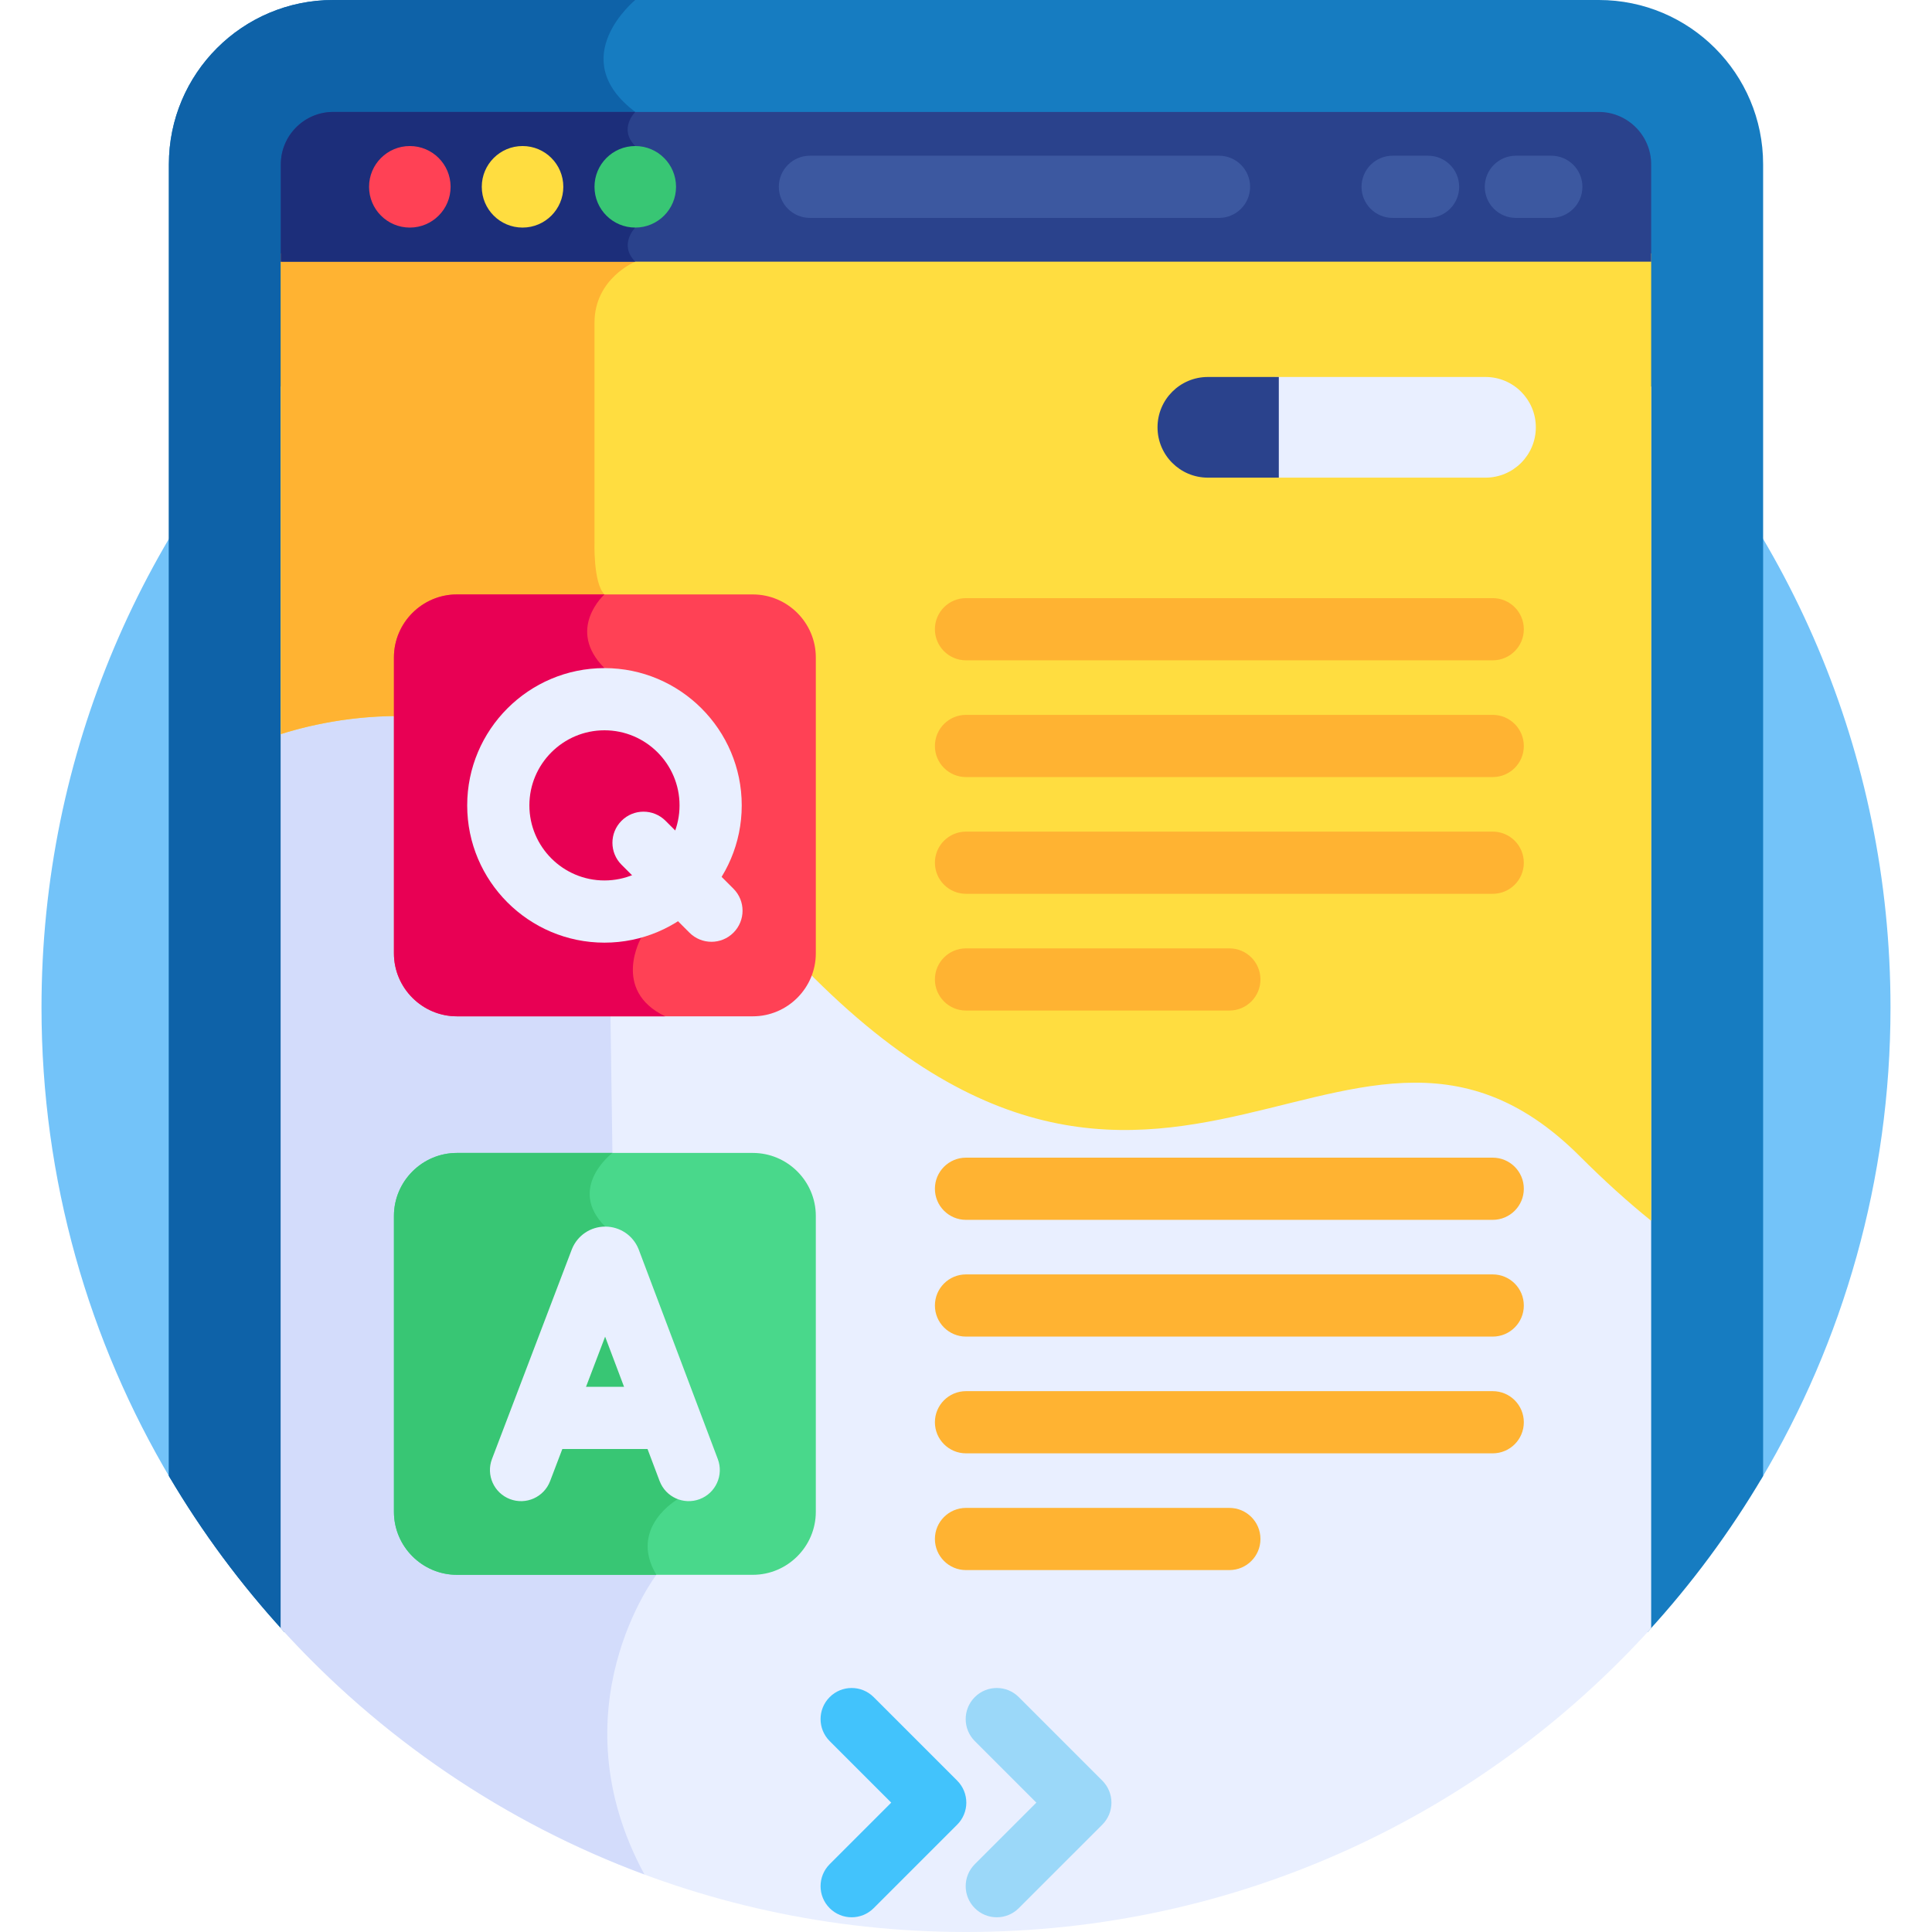
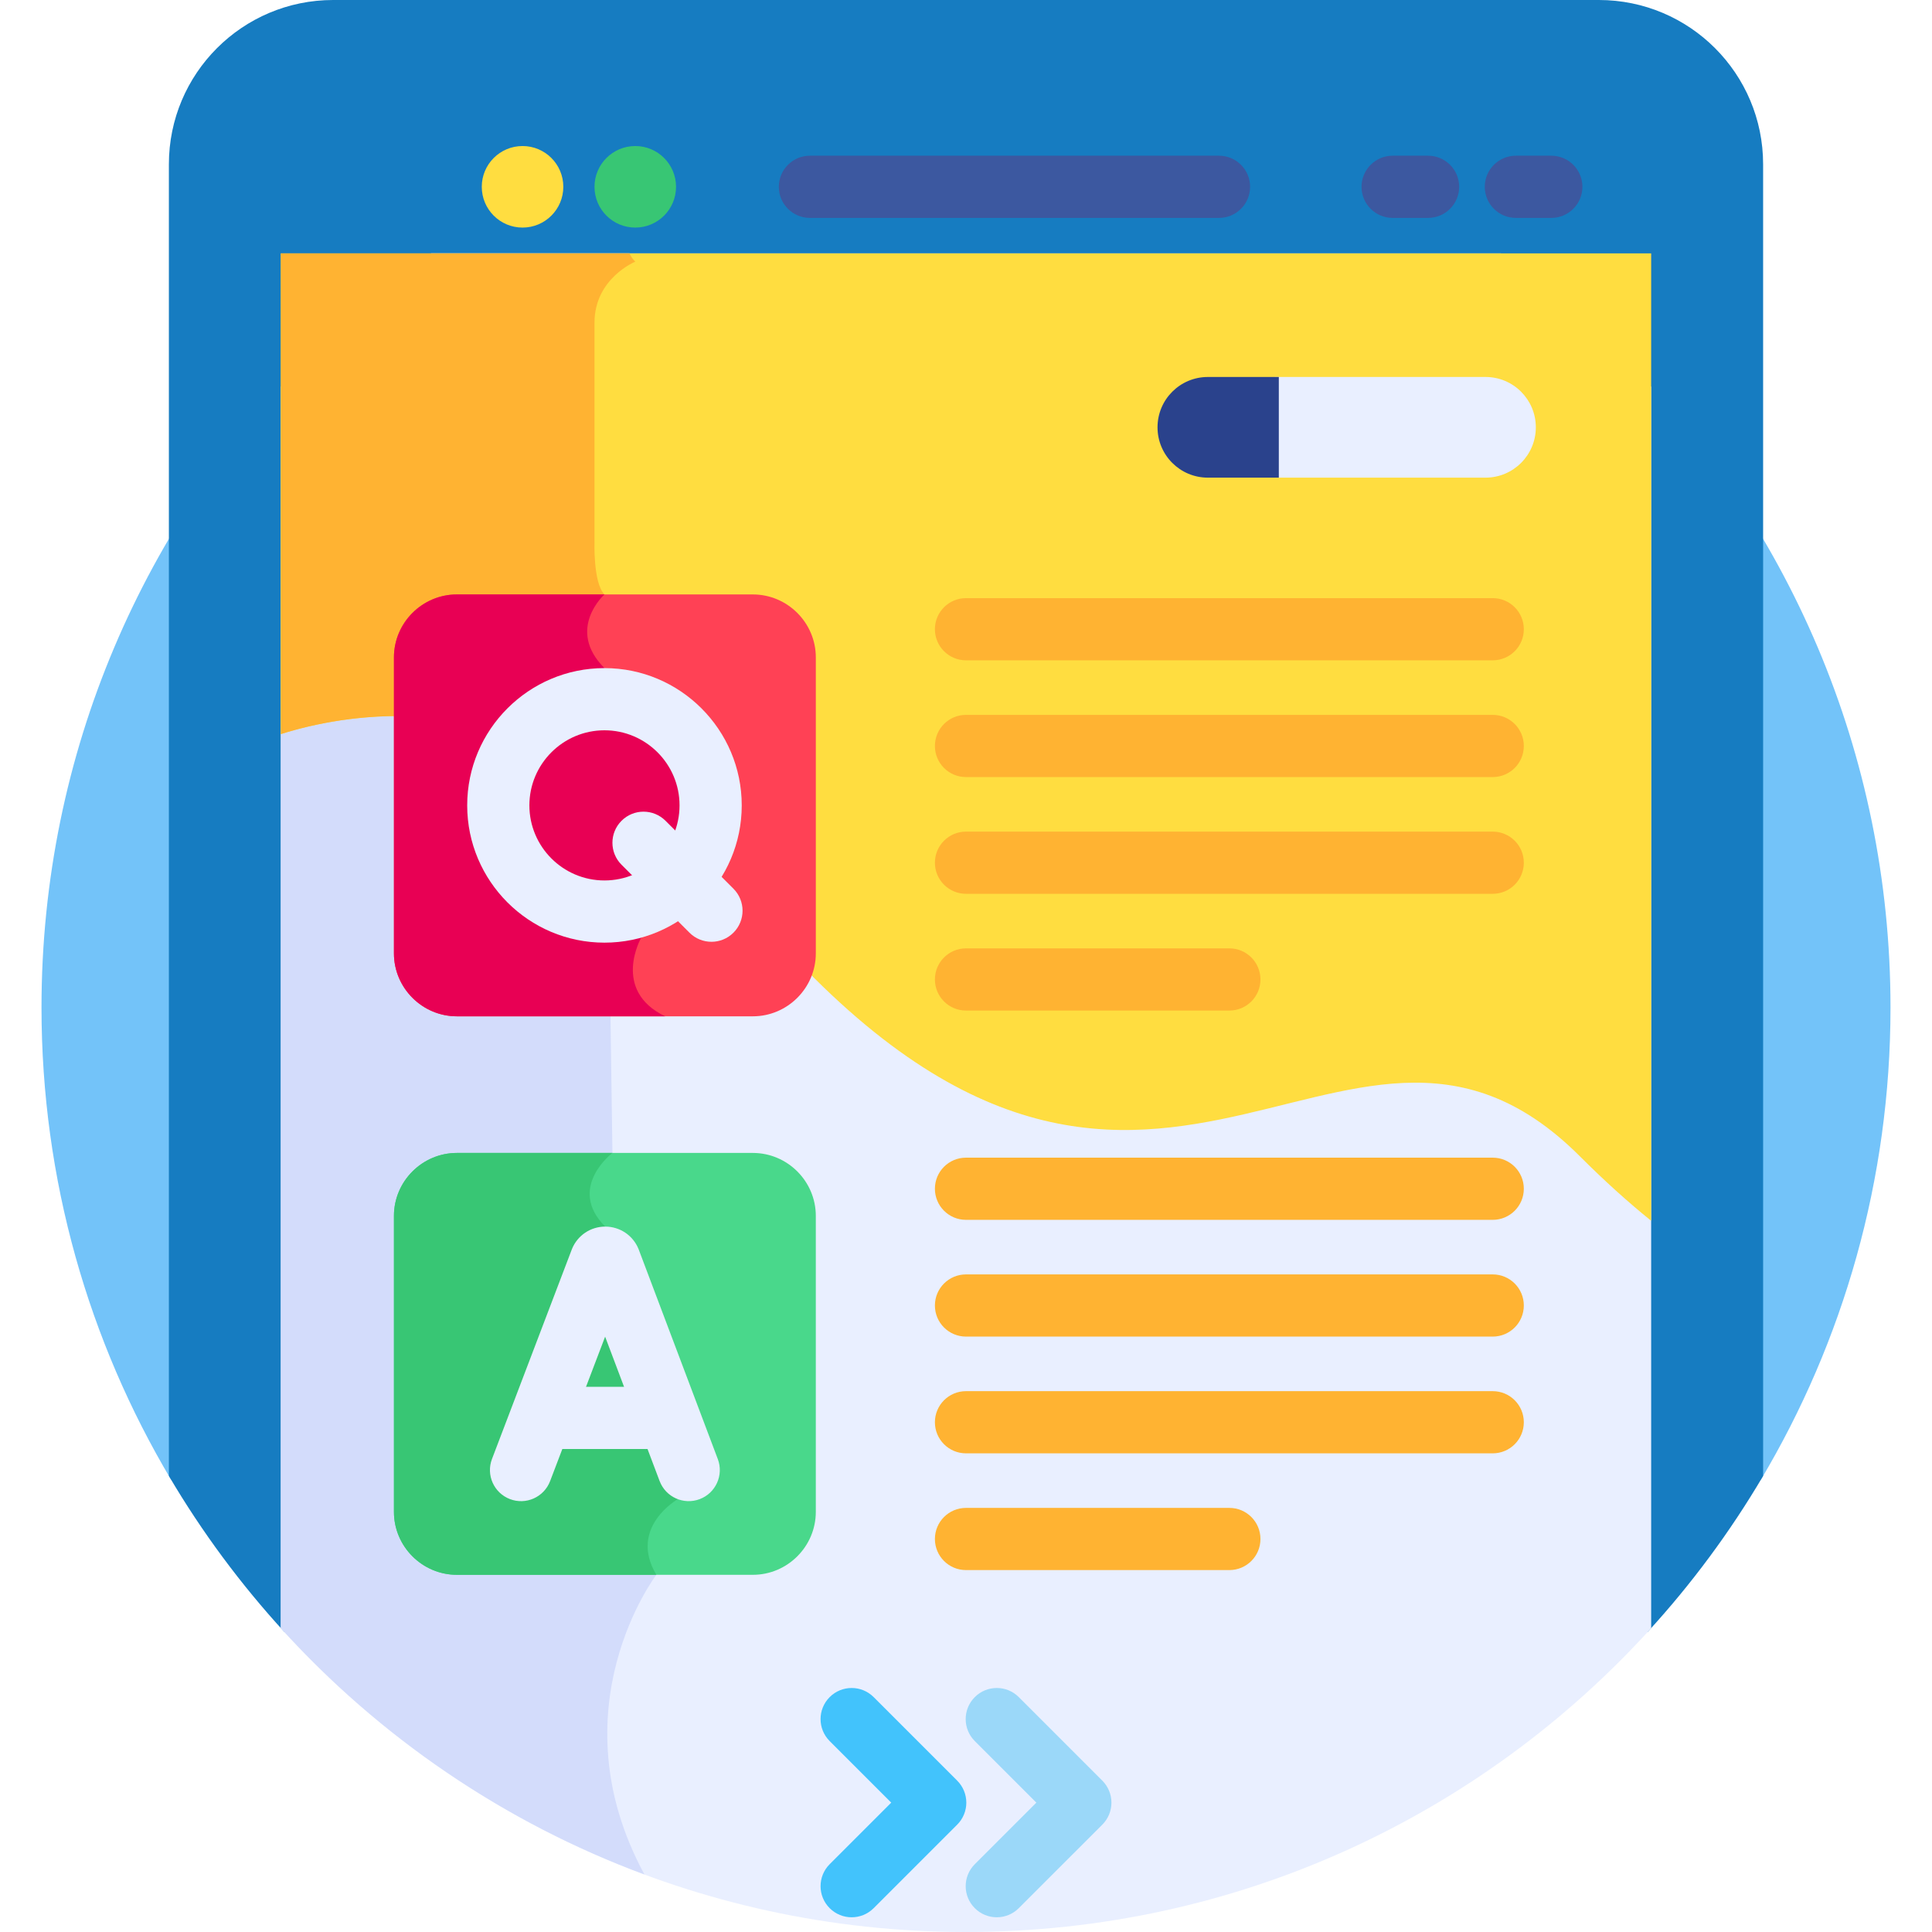
<svg xmlns="http://www.w3.org/2000/svg" id="Layer_1" enable-background="new 0 0 512 512" height="512" viewBox="0 0 512 512" width="512">
  <g>
    <path d="m466.653 392.145c21.809-36.63 34.349-79.421 34.349-125.147 0-135.311-109.691-245.003-245.002-245.003s-245.002 109.691-245.002 245.003c0 45.726 12.541 88.517 34.349 125.147z" fill="#73c3f9" />
    <path d="m436.645 432.481c11.577-12.633 21.85-26.482 30.599-41.336v-347.608c0-24.045-19.492-43.537-43.537-43.537h-335.414c-24.045 0-43.537 19.492-43.537 43.537v347.608c8.749 14.854 19.021 28.703 30.599 41.336z" fill="#167cc1" />
-     <path d="m168.353 0h-80.06c-24.045 0-43.537 19.492-43.537 43.537v347.608c8.749 14.854 19.021 28.703 30.599 41.336h90.65c3.651-9.526 7.933-15.139 7.933-15.139l-11.638-111.802-2.111-148.007c-3.029-3.029-2.641-14.025-2.641-14.025s0-46.25 0-58 10.804-16.163 10.804-16.163c-4.499-4.499 0-9.035 0-9.035v-21.609c-4.55-4.55 0-9.035 0-9.035-18.918-14.258.001-29.666.001-29.666z" fill="#0e62a8" />
    <path d="m74.422 431.481c44.827 49.455 109.573 80.519 181.578 80.519s136.752-31.064 181.578-80.519c0-106.291 0-259.481 0-328.966-11.94-13.173-25.292-25.043-39.82-35.367h-283.516c-14.528 10.324-27.88 22.193-39.82 35.367z" fill="#e9efff" />
    <path d="m74.422 102.515v328.966c26.168 28.87 59.132 51.456 96.359 65.271-23.866-44.014 3.157-79.41 3.157-79.41l-11.638-111.802-2.111-148.007c-3.029-3.029-2.641-14.025-2.641-14.025s0-46.25 0-58 10.804-16.163 10.804-16.163c-.739-.739-1.216-1.477-1.529-2.197h-52.581c-14.528 10.324-27.879 22.193-39.82 35.367z" fill="#d3dcfb" />
    <g>
      <path d="m196.372 237.706c106.107 129.243 158.618 5.034 222.289 68.705 6.505 6.505 12.803 12.19 18.917 17.113v-256.376h-363.156v127.396c23.268-7.332 74.942-14.095 121.95 43.162z" fill="#ffdd40" />
    </g>
    <path d="m74.422 194.544c17.47-5.505 50.955-10.688 86.456 11.308l-.689-48.319c-3.029-3.029-2.641-14.025-2.641-14.025s0-46.25 0-58 10.804-16.163 10.804-16.163c-.739-.739-1.216-1.477-1.529-2.197h-92.401z" fill="#ffb332" />
-     <path d="m423.708 29.667h-335.414c-7.629 0-13.871 6.242-13.871 13.871v25.807h363.156v-25.808c-.001-7.629-6.243-13.87-13.871-13.87z" fill="#2a428c" />
-     <path d="m168.353 60.31v-21.609c-4.55-4.55 0-9.035 0-9.035h-80.059c-7.629 0-13.871 6.242-13.871 13.871v25.807h93.93c-4.499-4.498 0-9.034 0-9.034z" fill="#1c2e7a" />
    <g>
-       <path d="m119.412 49.506c0 5.967-4.837 10.805-10.804 10.805s-10.804-4.837-10.804-10.805c0-5.967 4.837-10.804 10.804-10.804 5.967-.001 10.804 4.837 10.804 10.804z" fill="#ff4155" />
-     </g>
+       </g>
    <g>
      <path d="m149.285 49.506c0 5.967-4.837 10.805-10.805 10.805-5.967 0-10.804-4.837-10.804-10.805 0-5.967 4.837-10.804 10.804-10.804 5.968-.001 10.805 4.837 10.805 10.804z" fill="#ffdd40" />
    </g>
    <g>
      <path d="m179.157 49.506c0 5.967-4.837 10.805-10.804 10.805s-10.805-4.837-10.805-10.805c0-5.967 4.837-10.804 10.805-10.804 5.967-.001 10.804 4.837 10.804 10.804z" fill="#38c674" />
    </g>
    <g>
      <path d="m323.049 57.747h-108.411c-4.551 0-8.241-3.689-8.241-8.241s3.689-8.241 8.241-8.241h108.411c4.551 0 8.241 3.689 8.241 8.241s-3.69 8.241-8.241 8.241z" fill="#3c58a0" />
    </g>
    <g>
      <path d="m411.115 57.747h-9.394c-4.551 0-8.241-3.689-8.241-8.241s3.69-8.241 8.241-8.241h9.394c4.551 0 8.241 3.689 8.241 8.241-.001 4.552-3.69 8.241-8.241 8.241z" fill="#3c58a0" />
    </g>
    <g>
      <path d="m378.454 57.747h-9.394c-4.551 0-8.241-3.689-8.241-8.241s3.69-8.241 8.241-8.241h9.394c4.551 0 8.241 3.689 8.241 8.241s-3.69 8.241-8.241 8.241z" fill="#3c58a0" />
    </g>
    <path d="m199.511 157.533h-78.426c-9.178 0-16.688 7.509-16.688 16.688v78.426c0 9.178 7.509 16.688 16.688 16.688h78.426c9.178 0 16.688-7.509 16.688-16.688v-78.426c0-9.179-7.51-16.688-16.688-16.688z" fill="#ff4155" />
    <path d="m199.511 305.54h-78.426c-9.178 0-16.688 7.51-16.688 16.688v78.426c0 9.178 7.509 16.688 16.688 16.688h78.426c9.178 0 16.688-7.51 16.688-16.688v-78.426c0-9.179-7.51-16.688-16.688-16.688z" fill="#49d88b" />
    <g>
      <path d="m395.589 174.992h-139.589c-4.551 0-8.241-3.689-8.241-8.241s3.69-8.241 8.241-8.241h139.589c4.551 0 8.241 3.689 8.241 8.241s-3.69 8.241-8.241 8.241z" fill="#ffb332" />
    </g>
    <g>
      <path d="m395.589 205.931h-139.589c-4.551 0-8.241-3.689-8.241-8.241s3.69-8.241 8.241-8.241h139.589c4.551 0 8.241 3.689 8.241 8.241s-3.69 8.241-8.241 8.241z" fill="#ffb332" />
    </g>
    <g>
      <path d="m395.589 236.869h-139.589c-4.551 0-8.241-3.689-8.241-8.241s3.69-8.241 8.241-8.241h139.589c4.551 0 8.241 3.689 8.241 8.241s-3.69 8.241-8.241 8.241z" fill="#ffb332" />
    </g>
    <g>
      <path d="m325.794 267.808h-69.794c-4.551 0-8.241-3.689-8.241-8.241s3.69-8.241 8.241-8.241h69.794c4.551 0 8.241 3.689 8.241 8.241s-3.689 8.241-8.241 8.241z" fill="#ffb332" />
    </g>
    <g>
      <path d="m395.589 323.273h-139.589c-4.551 0-8.241-3.689-8.241-8.241s3.69-8.241 8.241-8.241h139.589c4.551 0 8.241 3.689 8.241 8.241s-3.69 8.241-8.241 8.241z" fill="#ffb332" />
    </g>
    <g>
      <path d="m395.589 354.212h-139.589c-4.551 0-8.241-3.689-8.241-8.241s3.69-8.241 8.241-8.241h139.589c4.551 0 8.241 3.689 8.241 8.241s-3.69 8.241-8.241 8.241z" fill="#ffb332" />
    </g>
    <g>
      <path d="m395.589 385.151h-139.589c-4.551 0-8.241-3.689-8.241-8.241s3.69-8.241 8.241-8.241h139.589c4.551 0 8.241 3.689 8.241 8.241s-3.69 8.241-8.241 8.241z" fill="#ffb332" />
    </g>
    <g>
      <path d="m325.794 416.09h-69.794c-4.551 0-8.241-3.689-8.241-8.241s3.69-8.241 8.241-8.241h69.794c4.551 0 8.241 3.689 8.241 8.241s-3.689 8.241-8.241 8.241z" fill="#ffb332" />
    </g>
    <path d="m393.671 99.903h-55.869v26.678h55.869c7.367 0 13.339-5.972 13.339-13.339-.001-7.367-5.973-13.339-13.339-13.339z" fill="#e9efff" />
    <path d="m338.9 99.903h-18.805c-7.367 0-13.339 5.972-13.339 13.339s5.972 13.339 13.339 13.339h18.805z" fill="#2a428c" />
    <g>
      <path d="m219.874 505.685c-3.219-3.218-3.218-8.436 0-11.654l16.314-16.313-16.314-16.314c-3.219-3.219-3.219-8.436 0-11.655 3.218-3.217 8.436-3.217 11.654 0l22.142 22.142c1.546 1.546 2.414 3.642 2.414 5.828s-.868 4.281-2.414 5.827l-22.142 22.14c-3.219 3.218-8.436 3.219-11.654-.001z" fill="#42c3fc" />
    </g>
    <g>
      <path d="m258.331 505.685c-3.218-3.218-3.218-8.436 0-11.654l16.314-16.313-16.314-16.314c-3.218-3.219-3.218-8.436 0-11.655 3.218-3.217 8.436-3.217 11.654 0l22.142 22.142c1.546 1.546 2.414 3.642 2.414 5.828s-.868 4.281-2.414 5.827l-22.142 22.14c-3.219 3.218-8.436 3.219-11.654-.001z" fill="#9bd8f9" />
    </g>
    <path d="m160.189 157.533h-39.105c-9.178 0-16.688 7.509-16.688 16.688v78.426c0 9.178 7.509 16.688 16.688 16.688h55.187c-14.333-6.924-6.332-20.86-6.332-20.86s14.332-12.466 14.332-33.374c0-20.907-24.082-38.046-24.082-38.046-10.309-10.309 0-19.522 0-19.522z" fill="#e80054" />
    <g>
      <g>
-         <path d="m182.717 247.172-18.004-18.003c-3.218-3.219-3.218-8.436 0-11.654 3.218-3.219 8.436-3.218 11.654-.001l18.003 18.003c3.218 3.219 3.218 8.436 0 11.654-3.216 3.218-8.433 3.219-11.653.001z" fill="#e9efff" />
+         <path d="m182.717 247.172-18.004-18.003c-3.218-3.219-3.218-8.436 0-11.654 3.218-3.219 8.436-3.218 11.654-.001l18.003 18.003c3.218 3.219 3.218 8.436 0 11.654-3.216 3.218-8.433 3.219-11.653.001" fill="#e9efff" />
      </g>
      <g>
        <path d="m160.189 249.813c-20.059 0-36.378-16.32-36.378-36.378 0-20.06 16.319-36.379 36.378-36.379s36.379 16.319 36.379 36.379c0 20.058-16.32 36.378-36.379 36.378zm0-56.277c-10.971 0-19.897 8.926-19.897 19.898 0 10.971 8.926 19.897 19.897 19.897s19.897-8.925 19.897-19.897c0-10.971-8.925-19.898-19.897-19.898z" fill="#e9efff" />
      </g>
    </g>
    <path d="m162.3 305.54h-41.215c-9.178 0-16.688 7.509-16.688 16.688v78.426c0 9.178 7.509 16.688 16.688 16.688h52.854c-7.5-12.583 5.69-20.053 5.69-20.053l-19.236-72.226c-10.289-10.288 1.907-19.523 1.907-19.523z" fill="#38c674" />
    <g>
      <g>
        <path d="m174.803 392.488-14.439-38.26-14.581 38.283c-1.62 4.253-6.38 6.39-10.634 4.768-4.253-1.62-6.388-6.381-4.768-10.633l21.131-55.483c.024-.064.049-.128.075-.19 1.469-3.587 4.923-5.907 8.799-5.91h.006c3.876 0 7.329 2.312 8.803 5.894.031.075.061.151.09.226l20.939 55.485c1.607 4.259-.542 9.013-4.801 10.62-4.24 1.601-9.006-.525-10.62-4.8z" fill="#e9efff" />
      </g>
      <g>
        <path d="m176.029 384.001h-31.357c-4.551 0-8.241-3.689-8.241-8.241s3.689-8.241 8.241-8.241h31.357c4.551 0 8.241 3.689 8.241 8.241s-3.69 8.241-8.241 8.241z" fill="#e9efff" />
      </g>
    </g>
  </g>
</svg>